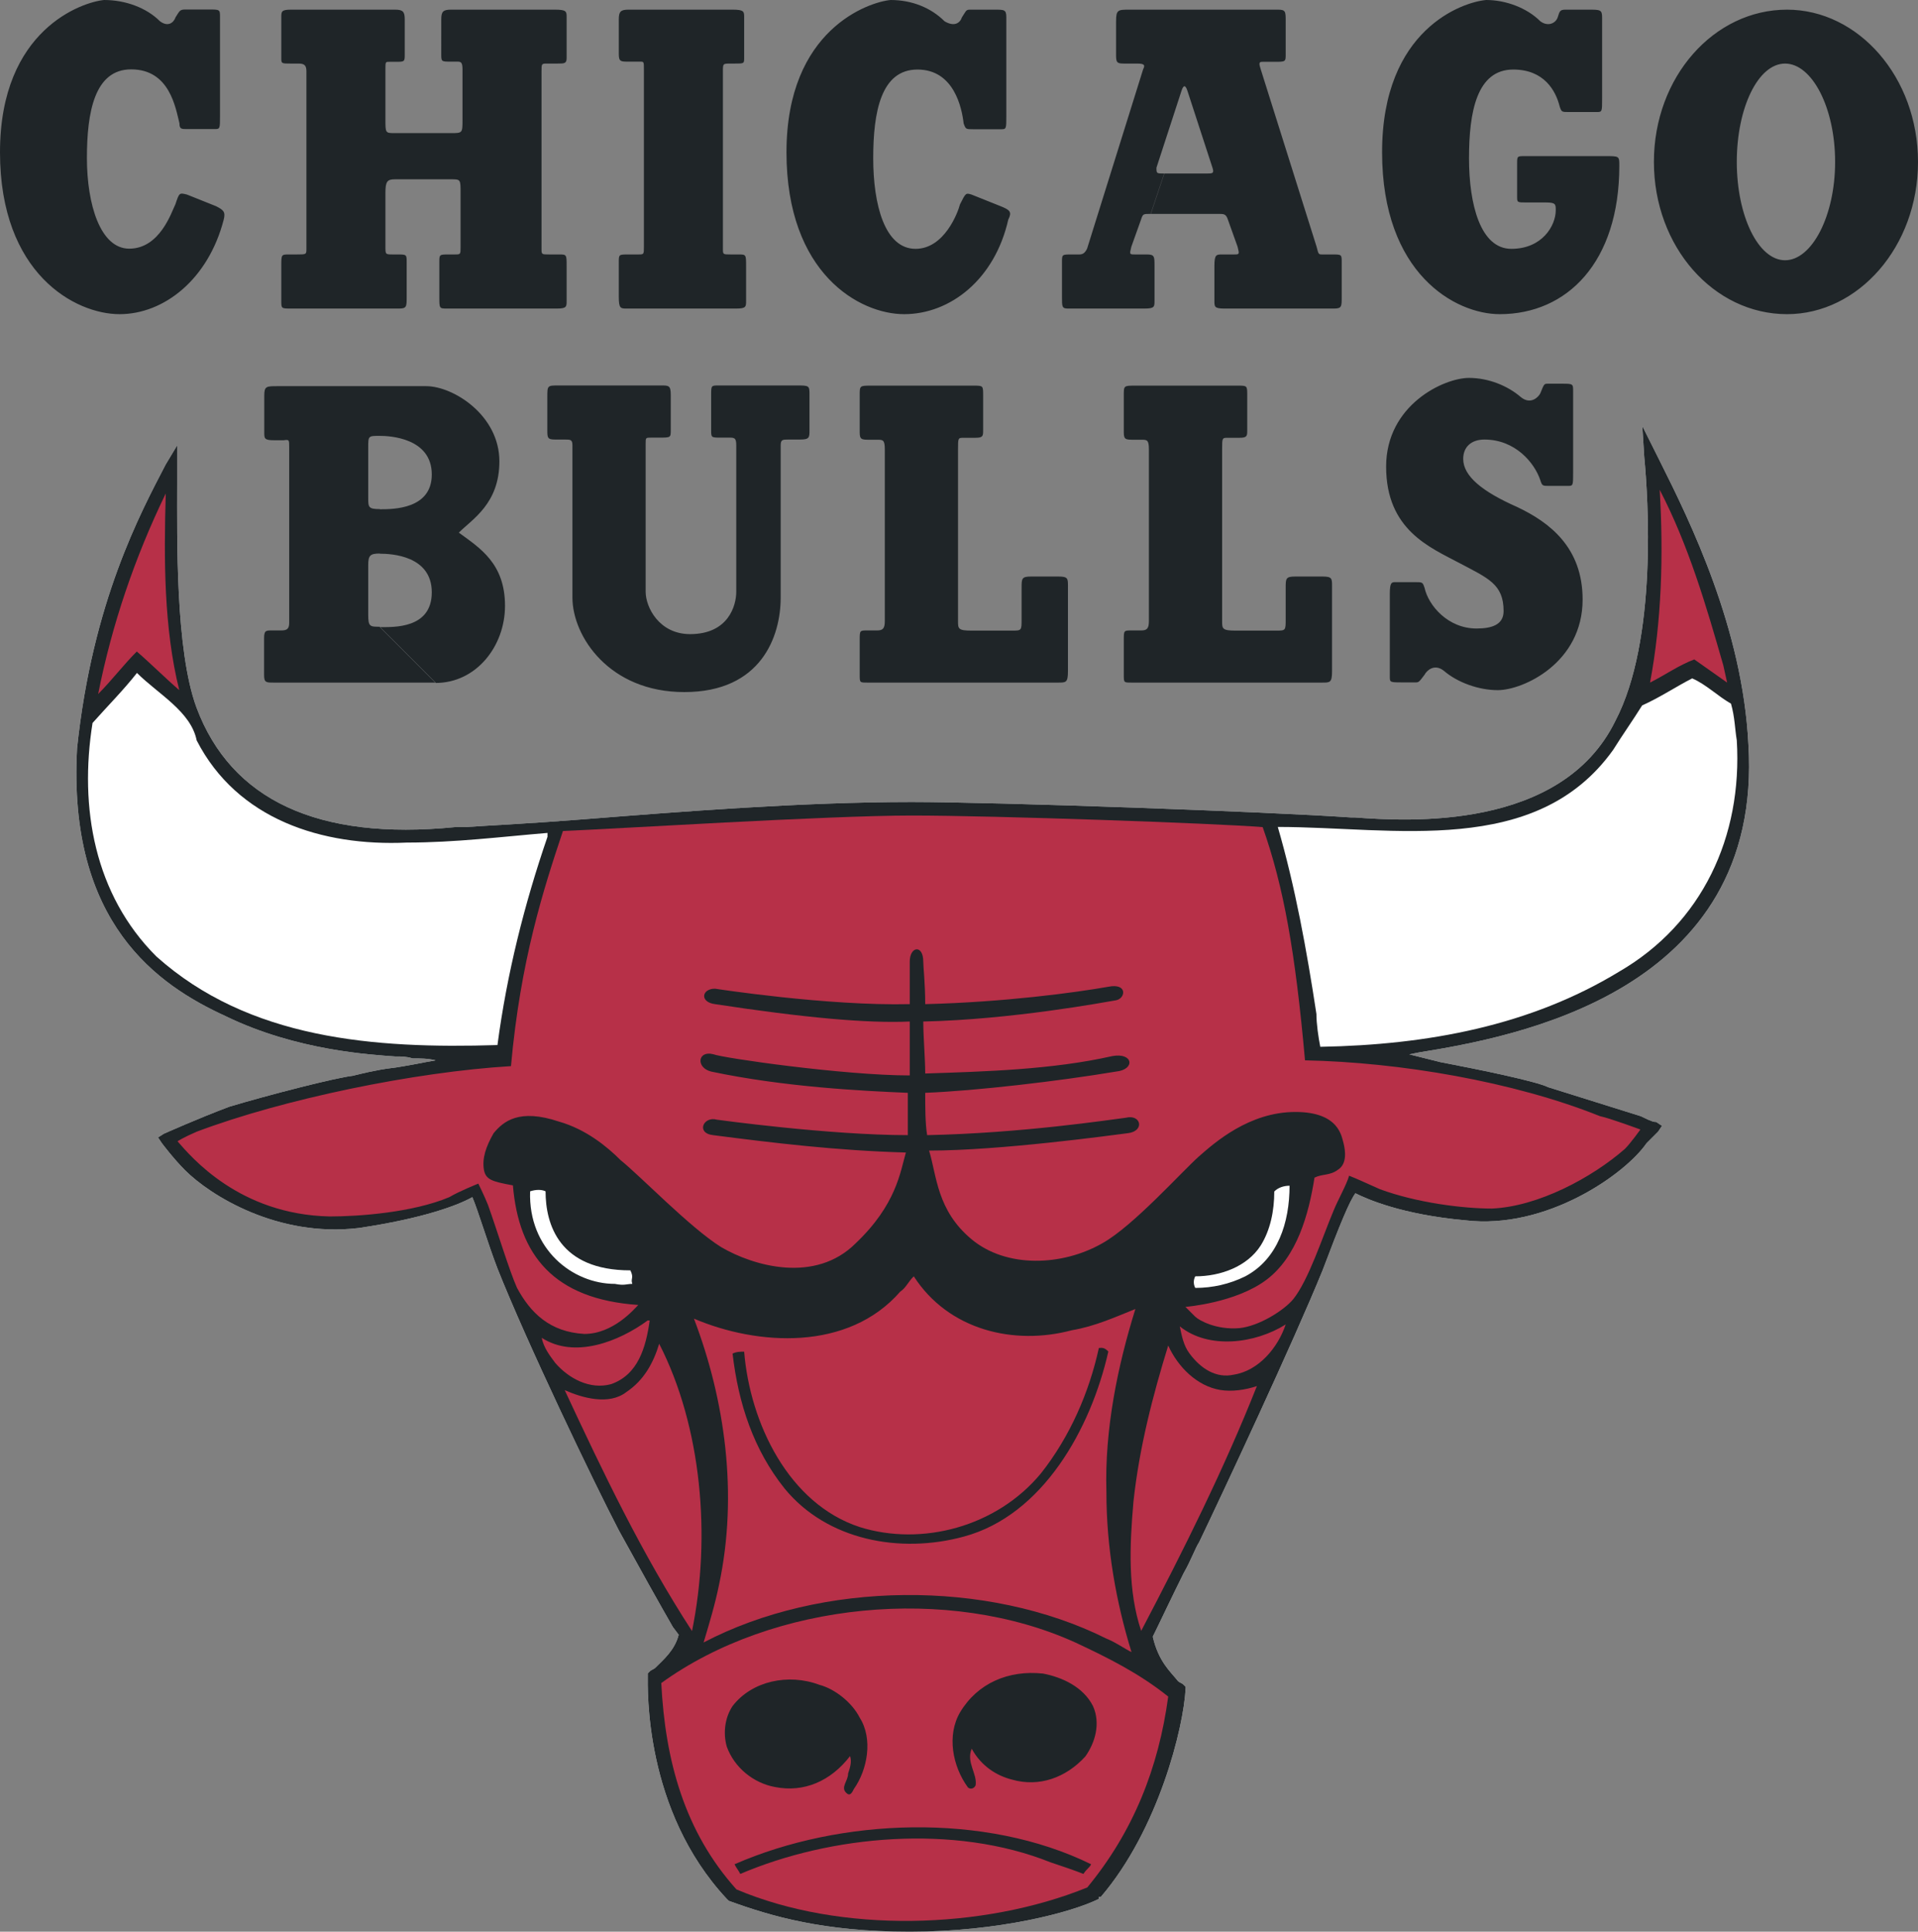
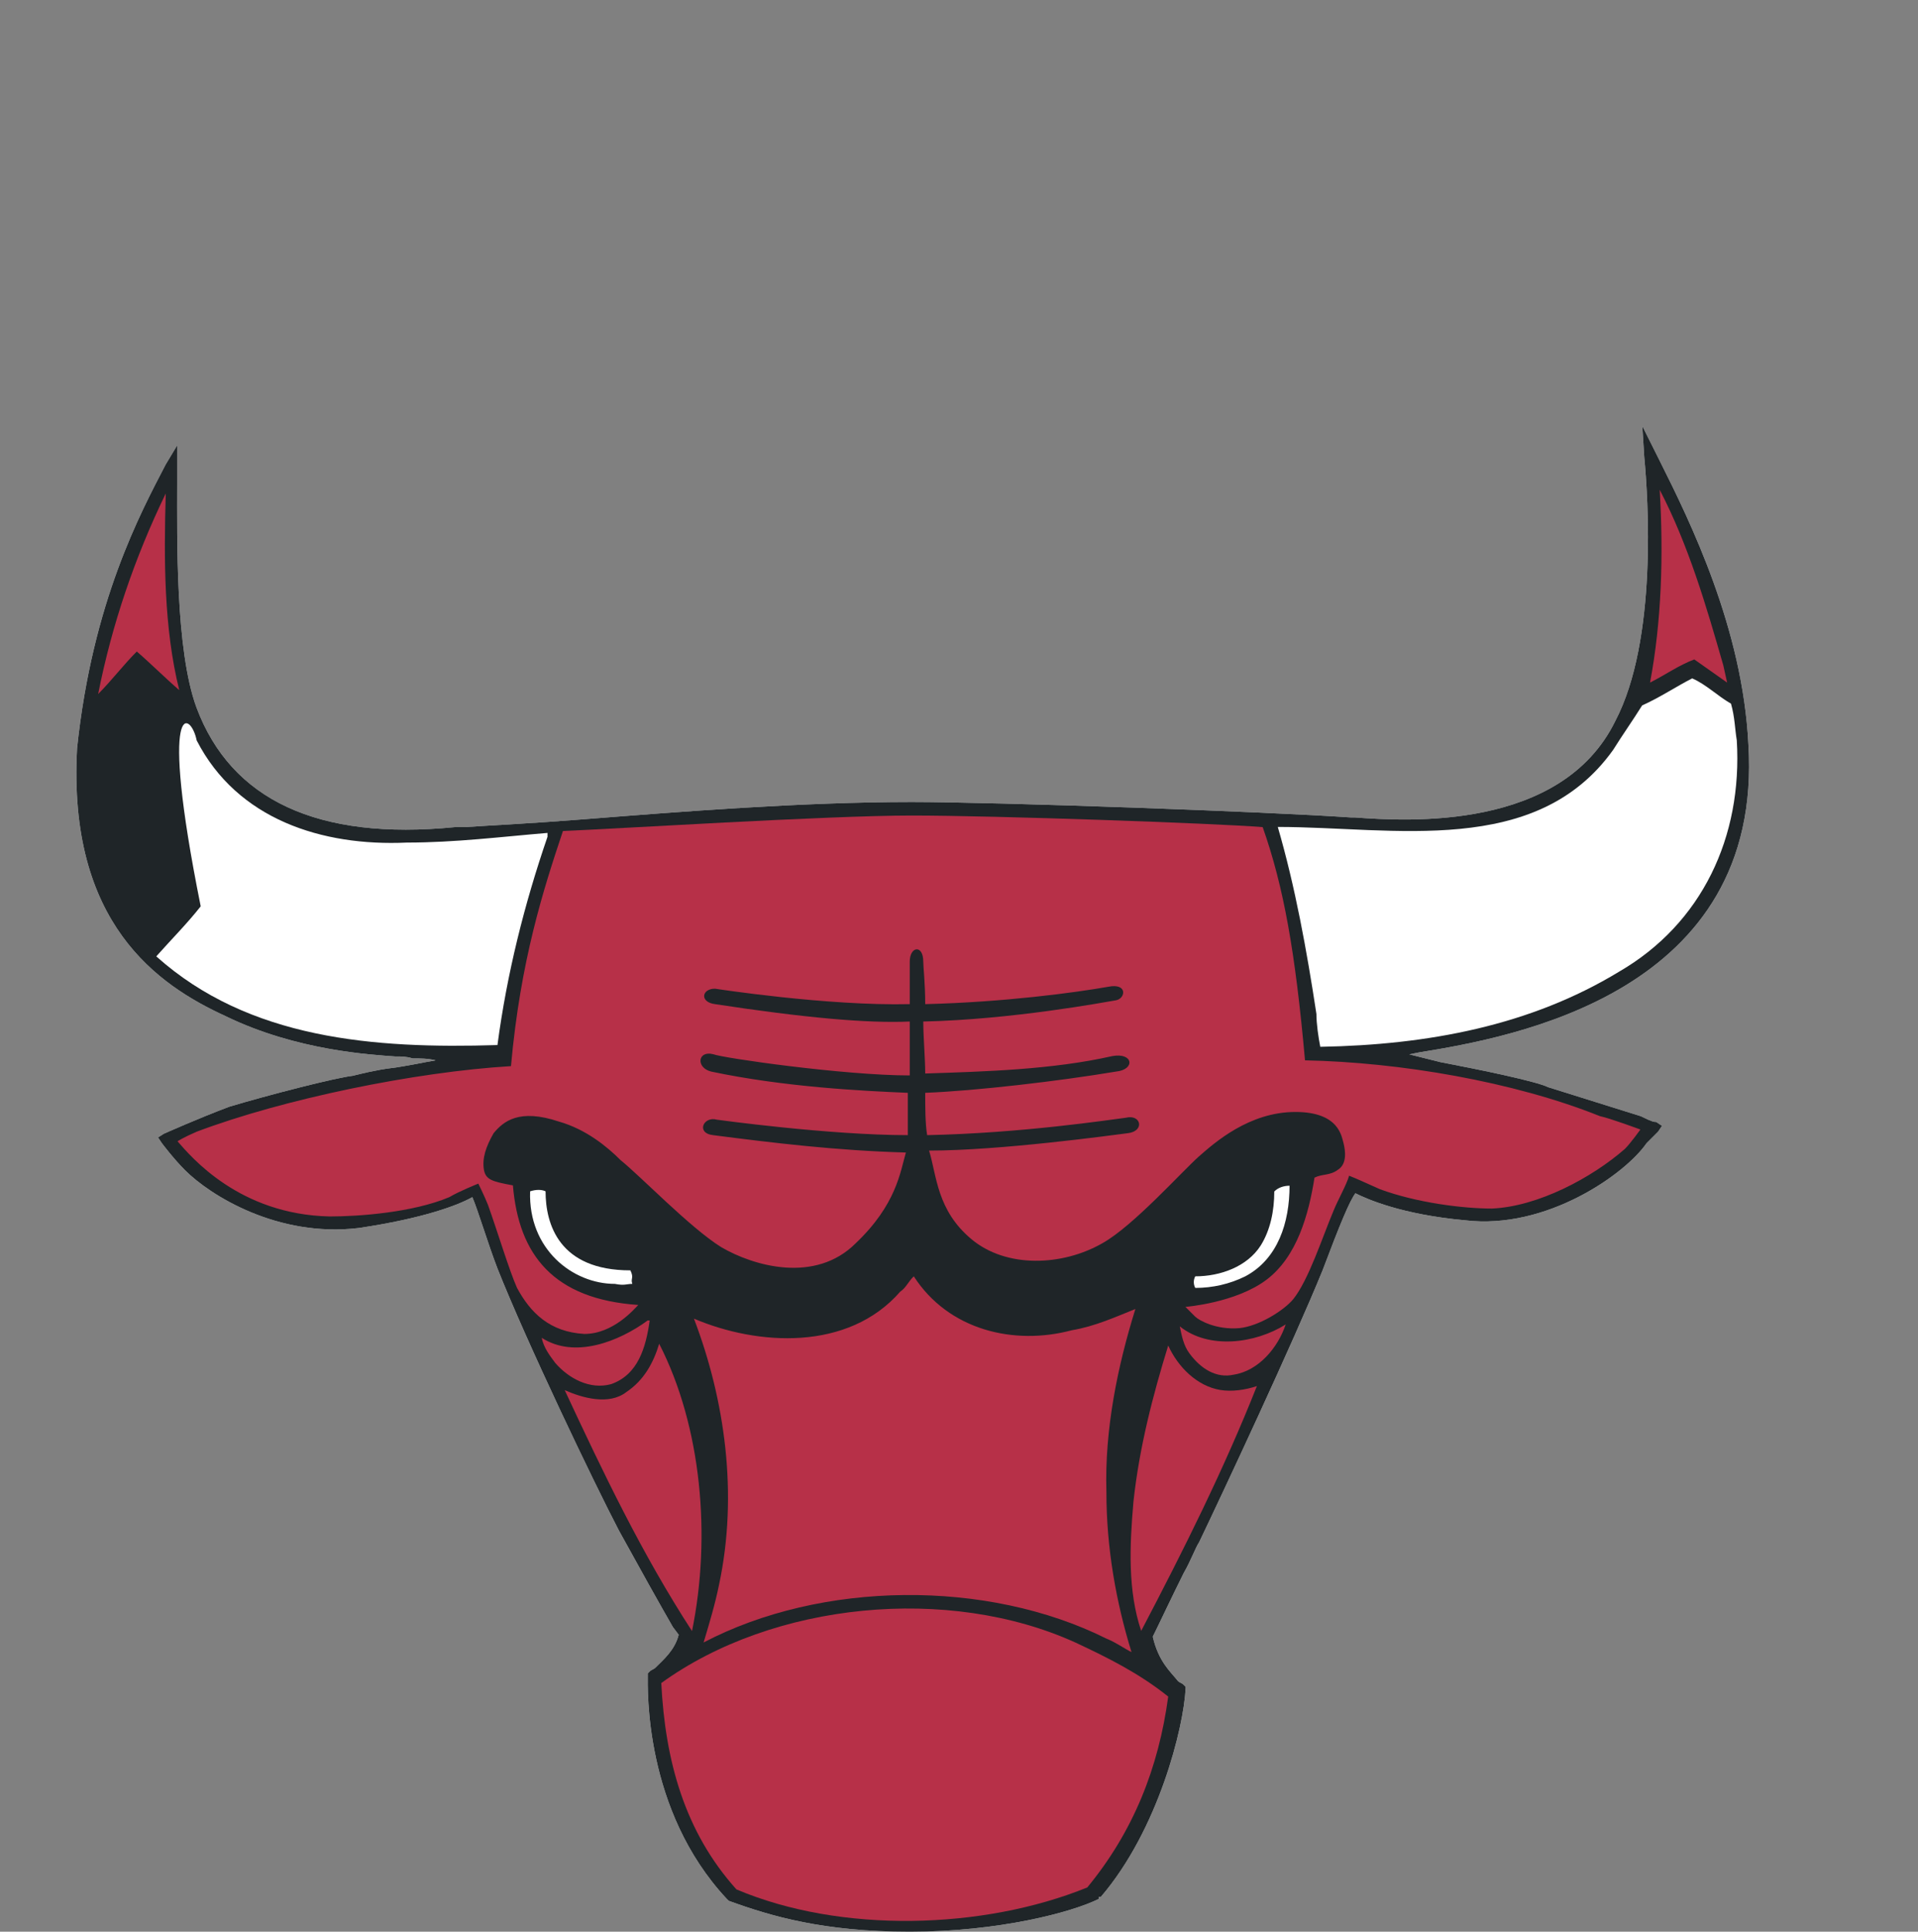
<svg xmlns="http://www.w3.org/2000/svg" version="1.1" id="Layer_1" x="0px" y="0px" viewBox="0 0 109.23 110" style="enable-background:new 0 0 109.23 110;" xml:space="preserve">
  <rect x="0" y="0" width="109.23" height="110" fill="#808080" stroke="none" />
  <style type="text/css">
	.st0{fill-rule:evenodd;clip-rule:evenodd;fill:#FFFFFF;}
	.st1{fill-rule:evenodd;clip-rule:evenodd;fill:#1F2528;}
	.st2{fill-rule:evenodd;clip-rule:evenodd;fill:#B73048;}
</style>
  <g>
    <path class="st0" d="M99.57,42.38c-0.33-6.59-3.29-12.63-5.05-16.14l-0.99-1.98l0.11,1.76c0.22,2.3,0.77,10.43-1.65,15.04   c-3.07,6.26-11.86,5.71-14.82,5.49h-0.22c-4.72-0.33-20.2-0.88-25.03-0.88c-6.26,0-13.17,0.55-18.77,0.99   c-2.75,0.22-5.05,0.33-6.7,0.44h-0.55c-7.79,0.77-12.74-1.54-14.71-6.81c-1.21-3.29-1.1-9.66-1.1-12.73v-2.2l-0.66,1.1   C8.01,29.2,5.27,34.25,4.39,42.6C3.84,52.59,9,56.1,12.84,57.86c4.06,1.98,8.34,2.2,9.66,2.3h0.11c0.22,0,0.55,0,0.88,0.11   c0.44,0,0.88,0,1.32,0.11c-0.66,0.11-1.65,0.33-2.52,0.44c-0.88,0.11-1.76,0.33-2.2,0.44c-0.99,0.11-4.83,1.1-7.03,1.76   c-1.76,0.66-3.73,1.54-3.73,1.54L9,64.77l0.22,0.33c0,0,0.66,0.88,1.32,1.54c1.43,1.43,5.27,3.84,9.88,3.29   c3.73-0.55,5.71-1.32,6.48-1.76c0.33,0.77,0.88,2.63,1.43,4.06c1.65,4.17,5.49,12.19,6.92,14.93c1.21,2.2,2.31,4.17,3.07,5.49   l0.33,0.44c-0.22,0.88-0.88,1.43-1.32,1.87c-0.11,0.11-0.22,0.11-0.33,0.22l-0.11,0.11v0.11c0,0.77-0.22,7.68,4.5,12.73l0.11,0.11   c2.42,0.88,5.38,1.76,10.32,1.76c5.05,0,9.22-1.1,10.76-1.87v-0.11h0.11c3.29-3.84,4.72-9.66,4.83-11.86v-0.11l-0.11-0.11   c-0.11-0.11-0.22-0.11-0.33-0.22c-0.44-0.55-1.1-1.1-1.43-2.52c0.33-0.66,1.1-2.3,1.76-3.62c0.44-0.77,0.66-1.43,0.88-1.76   c1.32-2.75,5.38-11.42,7.03-15.48c0.99-2.63,1.54-3.95,1.87-4.39c0.66,0.33,2.63,1.21,6.26,1.54c4.61,0.55,9.11-2.63,10.32-4.39   l0.66-0.66l0.22-0.33l-0.33-0.22c-0.11,0-0.22,0-0.88-0.33l-5.27-1.65c-0.66-0.33-3.84-0.99-6.15-1.43l-1.76-0.44l0.55-0.11   C86.18,59.06,100.45,56.54,99.57,42.38L99.57,42.38z" />
    <path class="st1" d="M99.57,42.38c-0.33-6.59-3.29-12.63-5.05-16.14l-0.99-1.98l0.11,1.76c0.22,2.3,0.77,10.43-1.65,15.04   c-3.07,6.26-11.86,5.71-14.82,5.49h-0.22c-4.72-0.33-20.2-0.88-25.03-0.88c-6.26,0-13.17,0.55-18.77,0.99   c-2.75,0.22-5.05,0.33-6.7,0.44h-0.55c-7.79,0.77-12.74-1.54-14.71-6.81c-1.21-3.29-1.1-9.66-1.1-12.73v-2.2l-0.66,1.1   C8.01,29.2,5.27,34.25,4.39,42.6C3.84,52.59,9,56.1,12.84,57.86c4.06,1.98,8.34,2.2,9.66,2.3h0.11c0.22,0,0.55,0,0.88,0.11   c0.44,0,0.88,0,1.32,0.11c-0.66,0.11-1.65,0.33-2.52,0.44c-0.88,0.11-1.76,0.33-2.2,0.44c-0.99,0.11-4.83,1.1-7.03,1.76   c-1.76,0.66-3.73,1.54-3.73,1.54L9,64.77l0.22,0.33c0,0,0.66,0.88,1.32,1.54c1.43,1.43,5.27,3.84,9.88,3.29   c3.73-0.55,5.71-1.32,6.48-1.76c0.33,0.77,0.88,2.63,1.43,4.06c1.65,4.17,5.49,12.19,6.92,14.93c1.21,2.2,2.31,4.17,3.07,5.49   l0.33,0.44c-0.22,0.88-0.88,1.43-1.32,1.87c-0.11,0.11-0.22,0.11-0.33,0.22l-0.11,0.11v0.11c0,0.77-0.22,7.68,4.5,12.73l0.11,0.11   c2.42,0.88,5.38,1.76,10.32,1.76c5.05,0,9.22-1.1,10.76-1.87v-0.11h0.11c3.29-3.84,4.72-9.66,4.83-11.86v-0.11l-0.11-0.11   c-0.11-0.11-0.22-0.11-0.33-0.22c-0.44-0.55-1.1-1.1-1.43-2.52c0.33-0.66,1.1-2.3,1.76-3.62c0.44-0.77,0.66-1.43,0.88-1.76   c1.32-2.75,5.38-11.42,7.03-15.48c0.99-2.63,1.54-3.95,1.87-4.39c0.66,0.33,2.63,1.21,6.26,1.54c4.61,0.55,9.11-2.63,10.32-4.39   l0.66-0.66l0.22-0.33l-0.33-0.22c-0.11,0-0.22,0-0.88-0.33l-5.27-1.65c-0.66-0.33-3.84-0.99-6.15-1.43l-1.76-0.44l0.55-0.11   C86.18,59.06,100.45,56.54,99.57,42.38L99.57,42.38z" />
    <path class="st2" d="M9.44,28.1c-0.11,3.73-0.11,7.68,0.77,11.2c-0.77-0.66-1.65-1.54-2.42-2.2c-0.77,0.77-1.43,1.65-2.2,2.42   C6.37,35.57,7.68,31.73,9.44,28.1L9.44,28.1z M98.14,37.88l0.22,0.99l-1.87-1.32c-0.88,0.33-1.65,0.88-2.52,1.32   c0.66-3.51,0.77-7.25,0.55-10.98C96.17,31.07,97.16,34.47,98.14,37.88L98.14,37.88z M52.04,72.68c1.98,3.07,5.71,3.95,9,3.07   c1.32-0.22,2.52-0.77,3.62-1.21c-0.99,3.18-1.76,6.81-1.65,10.43c0,3.18,0.55,6.26,1.43,9.11c-0.44-0.22-0.88-0.55-1.43-0.77   c-6.81-3.4-16.25-3.29-22.94,0.22c0.33-1.1,0.66-2.2,0.88-3.29c1.1-5.16,0.33-10.54-1.43-15.15c3.62,1.54,8.78,1.87,11.75-1.54   C51.6,73.33,51.71,73,52.04,72.68L52.04,72.68z M37,75.2c-0.22,1.54-0.66,3.08-2.2,3.62c-1.21,0.33-2.42-0.33-3.18-1.21   c-0.33-0.44-0.66-0.88-0.77-1.43c1.87,1.21,4.39,0.22,6.04-0.99L37,75.2L37,75.2L37,75.2z M73.22,75.42   c-0.44,1.32-1.54,2.64-2.96,2.86c-0.99,0.22-1.87-0.33-2.52-1.21c-0.33-0.44-0.44-0.99-0.55-1.54   C68.83,76.85,71.47,76.52,73.22,75.42z" />
    <path class="st2" d="M69.49,79.15c0.66,0.11,1.43,0,2.09-0.22c-1.87,4.72-4.17,9.33-6.59,13.94c-0.77-2.3-0.66-4.83-0.44-7.36   c0.33-3.07,1.1-6.04,1.98-8.89C67.08,77.84,68.17,78.93,69.49,79.15L69.49,79.15z M39.41,92.88c-2.85-4.39-5.05-9-7.25-13.72   c0.99,0.44,2.52,0.88,3.51,0.11c0.99-0.66,1.54-1.65,1.87-2.75C39.96,81.24,40.51,87.5,39.41,92.88z M66.53,96.61   c-0.55,4.06-1.98,7.68-4.61,10.87c-5.93,2.41-14.05,2.63-19.98,0.11c-2.96-3.29-4.06-7.35-4.28-11.75c6.37-4.61,16.36-5.6,23.6-2.3   C63.12,94.41,64.88,95.29,66.53,96.61z M91.12,63.56c-4.94-1.98-11.42-3.07-16.8-3.18c-0.55-6.15-1.21-9.88-2.41-13.28   c-2.74-0.22-15.26-0.66-19.98-0.66c-4.83,0-17.02,0.77-19.87,0.88c-1.1,3.29-2.42,7.36-2.96,13.39   c-5.49,0.33-12.95,1.87-17.89,3.73c-0.77,0.33-1.1,0.55-1.1,0.55c0.77,0.88,3.51,4.17,8.67,4.28c1.65,0,4.72-0.22,6.81-1.1   c0.55-0.33,1.65-0.77,1.65-0.77s0.33,0.66,0.55,1.21c0.55,1.54,1.21,3.73,1.65,4.72c0.77,1.43,1.87,2.52,3.84,2.63   c1.65,0,2.85-1.43,3.07-1.65c-4.83-0.33-6.81-2.85-7.14-6.81c-1.21-0.22-1.54-0.33-1.65-0.88c-0.11-0.66,0.11-1.32,0.55-2.09   c0.55-0.66,1.43-1.43,3.73-0.66c1.54,0.44,2.74,1.43,3.51,2.2c1.1,0.88,3.95,3.84,5.71,4.94c1.87,1.1,5.38,2.09,7.68-0.22   c2.31-2.2,2.53-4.06,2.85-5.16c-3.95-0.11-7.57-0.55-10.98-0.99c-0.99-0.11-0.55-1.1,0.22-0.88c0,0,6.37,0.88,10.87,0.88v-2.41   c-2.63-0.11-7.03-0.33-11.2-1.21c-0.88-0.22-0.77-1.21,0.11-0.99c0.55,0.22,7.47,1.21,11.2,1.21v-3.07   c-2.42,0.11-6.04-0.22-11.09-0.99c-0.88-0.11-0.77-0.88,0-0.88c0,0,6.37,0.99,11.09,0.88v-2.42c0-0.88,0.77-0.99,0.77,0   c0,0.33,0.11,1.21,0.11,2.42c4.5-0.11,8.56-0.66,10.43-0.99c1.1-0.22,0.99,0.66,0.44,0.77c-0.66,0.11-5.93,1.1-10.98,1.21   c0,0.88,0.11,2.09,0.11,2.96c3.4-0.11,7.25-0.22,10.65-0.99c1.21-0.22,1.32,0.77,0.22,0.88c-3.29,0.55-8.01,1.1-10.87,1.21   c0,0.77,0,1.76,0.11,2.41c5.38-0.11,10.43-0.88,11.31-0.99c0.88-0.22,1.1,0.77,0.11,0.88c-0.88,0.11-7.24,0.99-11.31,0.99   c0.44,1.43,0.44,3.4,2.42,5.05c1.98,1.65,5.16,1.54,7.46,0.22c1.76-0.99,4.5-4.06,5.49-4.94c0.88-0.77,2.85-2.53,5.49-2.53   c2.52,0,2.63,1.43,2.74,1.76c0.11,0.44,0.22,1.21-0.33,1.54c-0.44,0.33-0.88,0.22-1.32,0.44c-0.33,2.09-0.99,4.5-2.74,5.82   c-1.76,1.32-4.61,1.54-4.61,1.54l0.55,0.55c0.22,0.22,1.21,0.77,2.52,0.66c1.1-0.11,2.52-0.99,3.07-1.65   c0.88-1.1,1.65-3.51,2.3-5.05c0.22-0.55,0.77-1.54,0.88-1.98c0.55,0.22,0.77,0.33,1.76,0.77c2.09,0.77,4.72,1.1,6.37,1.1   c2.63-0.11,5.71-1.76,7.58-3.4c0.33-0.33,0.88-1.1,0.88-1.1S91.67,63.67,91.12,63.56L91.12,63.56z" />
-     <path class="st1" d="M62.25,97.16c0.44,0.99,0.11,2.09-0.44,2.86c-1.1,1.21-2.63,1.76-4.17,1.32c-0.88-0.22-1.76-0.77-2.3-1.76   c-0.33,0.77,0.33,1.43,0.22,2.09c-0.11,0.22-0.33,0.22-0.44,0.11c-0.88-1.21-1.21-2.97-0.44-4.28c0.99-1.65,2.75-2.41,4.72-2.2   C60.49,95.51,61.7,96.06,62.25,97.16L62.25,97.16z M48.96,97.81c0.77,1.21,0.44,2.97-0.33,4.06c-0.11,0.22-0.22,0.44-0.44,0.22   c-0.33-0.33,0.11-0.66,0.11-1.1c0.11-0.33,0.22-0.66,0.11-0.99c-1.1,1.43-2.63,2.09-4.28,1.76c-1.21-0.22-2.31-1.1-2.74-2.3   c-0.22-0.77-0.11-1.65,0.33-2.31c1.1-1.43,3.18-1.87,4.94-1.21C47.54,96.17,48.52,96.94,48.96,97.81L48.96,97.81z M62.14,106.16   c-0.11,0.22-0.22,0.22-0.44,0.55c-0.55-0.22-1.21-0.44-1.87-0.66c-5.49-2.2-12.52-1.54-17.67,0.66c-0.11-0.22-0.22-0.33-0.33-0.55   C47.86,103.52,56.1,103.19,62.14,106.16L62.14,106.16z M63.12,76.96c-0.99,4.39-3.73,9.33-8.23,10.54   c-3.62,0.99-7.79,0.22-10.21-2.74c-1.76-2.2-2.63-4.83-2.96-7.68c0.22-0.11,0.44-0.11,0.66-0.11c0.33,4.06,2.53,8.67,6.59,9.99   c3.51,1.1,7.79,0,10.32-3.07c1.65-2.09,2.74-4.61,3.29-7.13C62.79,76.74,62.9,76.74,63.12,76.96L63.12,76.96z M9.11,1.21   C8.34,0.44,7.14,0,5.93,0C4.72,0.11,0,1.65,0,8.67c0,6.92,4.28,9.22,6.81,9.22s5.05-1.98,5.93-5.38c0.11-0.44,0-0.55-0.44-0.77   l-1.65-0.66c-0.44-0.11-0.44-0.11-0.66,0.55c-0.22,0.44-0.88,2.53-2.63,2.53c-1.65,0-2.41-2.53-2.41-5.16s0.44-5.05,2.52-5.05   c2.2,0,2.53,2.2,2.75,3.07c0,0.33,0.11,0.33,0.44,0.33h1.54c0.33,0,0.33,0,0.33-0.77v-5.6c0-0.44,0-0.44-0.66-0.44h-1.32   c-0.33,0-0.33,0.11-0.55,0.44C9.88,1.32,9.55,1.54,9.11,1.21L9.11,1.21z M71.8,3.95l3.18,10.1c0.11,0.44,0.11,0.44,0.33,0.44h0.55   c0.55,0,0.55,0,0.55,0.44v1.98c0,0.55,0,0.66-0.44,0.66h-6.26c-0.55,0-0.55-0.11-0.55-0.44v-1.98c0-0.66,0.11-0.66,0.44-0.66h0.66   c0.33,0,0.33,0,0.22-0.44l-0.55-1.54c-0.11-0.33-0.22-0.33-0.55-0.33h-3.84l0.77-2.3h2.41c0.33,0,0.44,0,0.33-0.33l-1.43-4.39   c-0.11-0.33-0.22-0.33-0.33,0l-1.43,4.39c0,0.33,0,0.33,0.44,0.33l-0.77,2.3c-0.44,0-0.44,0-0.55,0.33l-0.55,1.54   c-0.11,0.44-0.11,0.44,0.22,0.44h0.66c0.44,0,0.44,0.11,0.44,0.66v1.98c0,0.33,0,0.44-0.55,0.44h-4.39c-0.33,0-0.33-0.11-0.33-0.66   v-1.98c0-0.44,0-0.44,0.55-0.44h0.44c0.22,0,0.33-0.11,0.44-0.33L65.1,3.95c0.11-0.22,0.11-0.33-0.33-0.33h-0.66   c-0.44,0-0.55,0-0.55-0.44V1.21c0-0.66,0.11-0.66,0.77-0.66h8.45c0.44,0,0.44,0.11,0.44,0.66v1.87c0,0.44,0,0.44-0.66,0.44h-0.66   C71.69,3.51,71.69,3.62,71.8,3.95L71.8,3.95z M86.95,11.53h1.1c0.55,0,0.55,0.11,0.55,0.44c0,0.88-0.77,2.2-2.53,2.2   c-1.76,0-2.41-2.53-2.41-5.16s0.44-5.05,2.52-5.05c1.76,0,2.42,1.21,2.64,2.09c0.11,0.33,0.11,0.33,0.55,0.33h1.54   c0.33,0,0.33,0,0.33-0.77V0.99c0-0.44-0.11-0.44-0.77-0.44h-1.32c-0.33,0-0.33,0.11-0.44,0.44c-0.11,0.33-0.55,0.55-0.99,0.22   C86.95,0.44,85.74,0,84.64,0c-1.32,0.11-5.93,1.65-5.93,8.67c0,6.92,4.17,9.22,6.7,9.22c3.84,0,6.81-2.96,6.81-8.45   c0-0.55,0-0.55-0.77-0.55h-4.61c-0.44,0-0.44,0-0.44,0.44v1.87C86.4,11.53,86.4,11.53,86.95,11.53L86.95,11.53z M101.77,0.55   c-4.17,0-7.58,3.84-7.58,8.67c0,4.83,3.4,8.67,7.58,8.67c4.06,0,7.46-3.84,7.46-8.67C109.23,4.39,105.83,0.55,101.77,0.55   l-0.11,3.07c1.54,0,2.85,2.52,2.85,5.6c0,3.07-1.32,5.6-2.85,5.6s-2.75-2.53-2.75-5.6c0-3.07,1.21-5.6,2.75-5.6L101.77,0.55   L101.77,0.55z M17.45,14.16V4.06c0-0.33-0.11-0.44-0.44-0.44h-0.44c-0.55,0-0.55,0-0.55-0.33V0.99c0-0.33,0-0.44,0.55-0.44h5.93   c0.44,0,0.55,0.11,0.55,0.55v1.98c0,0.44,0,0.44-0.55,0.44h-0.33c-0.22,0-0.22,0-0.22,0.44v2.85c0,0.77,0,0.77,0.55,0.77h3.18   c0.66,0,0.66,0,0.66-0.77V3.95c0-0.44-0.11-0.44-0.33-0.44h-0.33c-0.55,0-0.55,0-0.55-0.44V1.1c0-0.44,0.11-0.55,0.55-0.55h5.93   c0.66,0,0.66,0.11,0.66,0.44v2.3c0,0.33-0.11,0.33-0.55,0.33h-0.55c-0.33,0-0.33,0-0.33,0.44v10.1c0,0.33,0,0.33,0.44,0.33h0.55   c0.44,0,0.44,0,0.44,0.66v1.98c0,0.33,0,0.44-0.55,0.44h-6.26c-0.44,0-0.44,0-0.44-0.66v-1.98c0-0.44,0-0.44,0.55-0.44h0.33   c0.33,0,0.33,0,0.33-0.44v-3.07c0-0.77,0-0.77-0.55-0.77H22.5c-0.44,0-0.55,0.11-0.55,0.77v3.07c0,0.44,0,0.44,0.44,0.44h0.22   c0.55,0,0.55,0,0.55,0.44v1.98c0,0.55,0,0.66-0.44,0.66h-6.15c-0.55,0-0.55,0-0.55-0.44v-1.98c0-0.66,0-0.66,0.44-0.66h0.44   C17.45,14.49,17.45,14.49,17.45,14.16L17.45,14.16z M36.67,3.95c0-0.44,0-0.44-0.22-0.44h-0.66c-0.44,0-0.55,0-0.55-0.44V1.1   c0-0.44,0.11-0.55,0.55-0.55h5.93c0.66,0,0.66,0.11,0.66,0.44v2.3c0,0.33,0,0.33-0.55,0.33h-0.22c-0.44,0-0.44,0-0.44,0.44v10.1   c0,0.33,0,0.33,0.44,0.33h0.44c0.44,0,0.44,0,0.44,0.66v1.98c0,0.33,0,0.44-0.55,0.44h-6.26c-0.33,0-0.44,0-0.44-0.66v-1.98   c0-0.44,0-0.44,0.55-0.44h0.55c0.33,0,0.33,0,0.33-0.44L36.67,3.95L36.67,3.95z M53.79,1.21C53.02,0.44,51.93,0,50.72,0   c-1.21,0.11-5.93,1.65-5.93,8.67c0,6.92,4.17,9.22,6.7,9.22c2.63,0,5.16-1.98,5.93-5.38c0.22-0.44,0.11-0.55-0.44-0.77l-1.65-0.66   C55,10.98,55,10.98,54.67,11.64c-0.11,0.44-0.88,2.53-2.53,2.53c-1.76,0-2.41-2.53-2.41-5.16s0.44-5.05,2.52-5.05   c2.09,0,2.53,2.2,2.63,3.07C55,7.36,55,7.36,55.44,7.36h1.54c0.33,0,0.33,0,0.33-0.77v-5.6c0-0.44-0.11-0.44-0.66-0.44h-1.43   C55,0.55,55,0.66,54.78,0.99C54.67,1.32,54.34,1.54,53.79,1.21z M16.47,25.47v9.99c0,0.33-0.11,0.44-0.44,0.44h-0.55   c-0.33,0-0.44,0-0.44,0.44v2.09c0,0.44,0.11,0.44,0.55,0.44h9.22l-3.18-3.18c-0.55,0-0.66,0-0.66-0.66v-2.85   c0-0.55,0.11-0.66,0.66-0.66v-2.53c-0.66,0-0.66-0.11-0.66-0.66v-2.85c0-0.66,0-0.66,0.66-0.66c0.55,0,2.96,0.11,2.96,2.2   c0,1.98-2.2,1.98-2.96,1.98v2.53c0.66,0,2.96,0.11,2.96,2.2c0,2.09-2.2,1.98-2.96,1.98l3.18,3.18c2.31,0,3.95-2.09,3.95-4.39   c0-2.42-1.43-3.29-2.63-4.17c0.77-0.77,2.31-1.65,2.31-4.06c0-2.63-2.63-4.28-4.17-4.28h-8.45c-0.66,0-0.77,0-0.77,0.55v2.09   c0,0.33,0,0.44,0.55,0.44h0.55C16.47,25.03,16.47,25.03,16.47,25.47L16.47,25.47z M44.46,25.36v8.67c0,2.2-1.1,5.38-5.49,5.38   c-4.28,0-6.37-3.18-6.37-5.38v-8.67c0-0.33-0.11-0.33-0.44-0.33h-0.55c-0.44,0-0.44-0.11-0.44-0.55v-1.87c0-0.66,0-0.66,0.66-0.66   h5.82c0.44,0,0.55,0,0.55,0.55v1.98c0,0.44,0,0.44-0.66,0.44h-0.44c-0.33,0-0.33,0-0.33,0.33v8.45c0,0.88,0.77,2.41,2.53,2.41   c2.2,0,2.63-1.65,2.63-2.41v-8.34c0-0.44-0.11-0.44-0.44-0.44h-0.44c-0.55,0-0.55,0-0.55-0.44v-1.98c0-0.55,0-0.55,0.44-0.55h4.39   c0.77,0,0.77,0,0.77,0.55v1.98c0,0.44,0,0.55-0.55,0.55H44.9C44.57,25.03,44.46,25.03,44.46,25.36L44.46,25.36z M64.99,35.9h-0.55   c-0.44,0-0.44,0-0.44,0.55v1.98c0,0.44,0,0.44,0.44,0.44h10.87c0.44,0,0.55,0,0.55-0.66v-4.83c0-0.44,0-0.55-0.55-0.55h-1.54   c-0.55,0-0.55,0.11-0.55,0.66v1.76c0,0.66,0,0.66-0.55,0.66h-2.3c-0.77,0-0.77-0.11-0.77-0.55v-9.77c0-0.66,0-0.66,0.33-0.66h0.66   c0.44,0,0.44-0.11,0.44-0.44v-1.98c0-0.55,0-0.55-0.55-0.55h-5.82c-0.66,0-0.66,0-0.66,0.55v1.98c0,0.44,0,0.55,0.44,0.55h0.55   c0.33,0,0.44,0,0.44,0.55v9.77C65.43,35.79,65.32,35.9,64.99,35.9L64.99,35.9z M90.13,34.14c0,3.62-3.4,5.16-4.83,5.16   c-1.1,0-2.3-0.44-3.07-1.1c-0.55-0.44-0.99,0-1.1,0.22c-0.33,0.44-0.33,0.44-0.55,0.44h-0.66c-0.77,0-0.77,0-0.77-0.33v-4.72   c0-0.66,0.11-0.66,0.33-0.66h1.1c0.44,0,0.44,0,0.55,0.33c0.22,0.99,1.32,2.31,2.96,2.31c0.88,0,1.54-0.22,1.54-0.99   c0-1.54-0.88-1.87-2.52-2.74c-1.65-0.88-4.17-1.87-4.17-5.49c0-3.51,3.29-5.05,4.72-5.05c1.1,0,2.2,0.44,2.96,1.1   c0.55,0.44,0.99,0,1.1-0.22c0.22-0.55,0.22-0.55,0.44-0.55h0.77c0.66,0,0.66,0,0.66,0.44v4.61c0,0.77,0,0.77-0.33,0.77h-0.99   c-0.44,0-0.44,0-0.55-0.33c-0.33-0.99-1.43-2.31-3.18-2.31c-0.77,0-1.21,0.44-1.21,1.1c0,0.99,1.1,1.87,3.07,2.74   C88.26,29.75,90.13,31.18,90.13,34.14L90.13,34.14z M49.95,35.9H49.4c-0.44,0-0.44,0-0.44,0.55v1.98c0,0.44,0,0.44,0.44,0.44h10.87   c0.44,0,0.55,0,0.55-0.66v-4.83c0-0.44,0-0.55-0.55-0.55h-1.54c-0.55,0-0.55,0.11-0.55,0.66v1.76c0,0.66,0,0.66-0.55,0.66h-2.3   c-0.77,0-0.77-0.11-0.77-0.55v-9.77c0-0.66,0-0.66,0.33-0.66h0.66c0.44,0,0.44-0.11,0.44-0.44v-1.98c0-0.55,0-0.55-0.55-0.55h-5.82   c-0.66,0-0.66,0-0.66,0.55v1.98c0,0.44,0,0.55,0.44,0.55h0.55c0.33,0,0.44,0,0.44,0.55v9.77C50.39,35.79,50.28,35.9,49.95,35.9   L49.95,35.9z" />
-     <path class="st0" d="M11.2,42.16c2.31,4.5,7.14,6.04,11.97,5.82c2.74,0,5.38-0.33,8.01-0.55v0.22c-1.32,3.84-2.31,7.79-2.85,11.86   c-7.03,0.22-14.16-0.33-19.43-5.05C5.38,50.94,4.5,46,5.27,41.17c0.88-0.99,1.76-1.87,2.53-2.85C9,39.52,10.87,40.51,11.2,42.16   L11.2,42.16z M98.58,40.07c0.22,0.77,0.22,1.43,0.33,2.09c0.33,5.49-1.98,10.43-6.7,13.17c-5.05,3.07-10.87,4.17-17.02,4.28   c-0.11-0.55-0.22-1.32-0.22-1.87c-0.55-3.62-1.21-7.25-2.2-10.65c6.59,0,14.71,1.76,19.1-4.39c0.55-0.88,1.1-1.65,1.65-2.53   c0.99-0.44,1.98-1.1,2.85-1.54C97.16,38.97,97.81,39.63,98.58,40.07L98.58,40.07z M73.44,67.52c0,2.09-0.66,4.17-2.52,5.16   c-0.89,0.44-1.86,0.66-2.85,0.66c-0.11-0.21-0.11-0.45,0-0.66c1.43,0,2.96-0.55,3.73-1.76c0.55-0.88,0.77-1.98,0.77-3.07   C72.78,67.63,73.11,67.52,73.44,67.52L73.44,67.52z M36.01,73.11c-0.33,0-0.44,0.11-0.99,0c-2.41,0-4.94-1.98-4.83-5.27   c0.33-0.11,0.66-0.11,0.88,0c0,1.87,0.77,4.5,4.83,4.5C36.12,72.79,35.9,72.79,36.01,73.11z" />
+     <path class="st0" d="M11.2,42.16c2.31,4.5,7.14,6.04,11.97,5.82c2.74,0,5.38-0.33,8.01-0.55v0.22c-1.32,3.84-2.31,7.79-2.85,11.86   c-7.03,0.22-14.16-0.33-19.43-5.05c0.88-0.99,1.76-1.87,2.53-2.85C9,39.52,10.87,40.51,11.2,42.16   L11.2,42.16z M98.58,40.07c0.22,0.77,0.22,1.43,0.33,2.09c0.33,5.49-1.98,10.43-6.7,13.17c-5.05,3.07-10.87,4.17-17.02,4.28   c-0.11-0.55-0.22-1.32-0.22-1.87c-0.55-3.62-1.21-7.25-2.2-10.65c6.59,0,14.71,1.76,19.1-4.39c0.55-0.88,1.1-1.65,1.65-2.53   c0.99-0.44,1.98-1.1,2.85-1.54C97.16,38.97,97.81,39.63,98.58,40.07L98.58,40.07z M73.44,67.52c0,2.09-0.66,4.17-2.52,5.16   c-0.89,0.44-1.86,0.66-2.85,0.66c-0.11-0.21-0.11-0.45,0-0.66c1.43,0,2.96-0.55,3.73-1.76c0.55-0.88,0.77-1.98,0.77-3.07   C72.78,67.63,73.11,67.52,73.44,67.52L73.44,67.52z M36.01,73.11c-0.33,0-0.44,0.11-0.99,0c-2.41,0-4.94-1.98-4.83-5.27   c0.33-0.11,0.66-0.11,0.88,0c0,1.87,0.77,4.5,4.83,4.5C36.12,72.79,35.9,72.79,36.01,73.11z" />
  </g>
</svg>